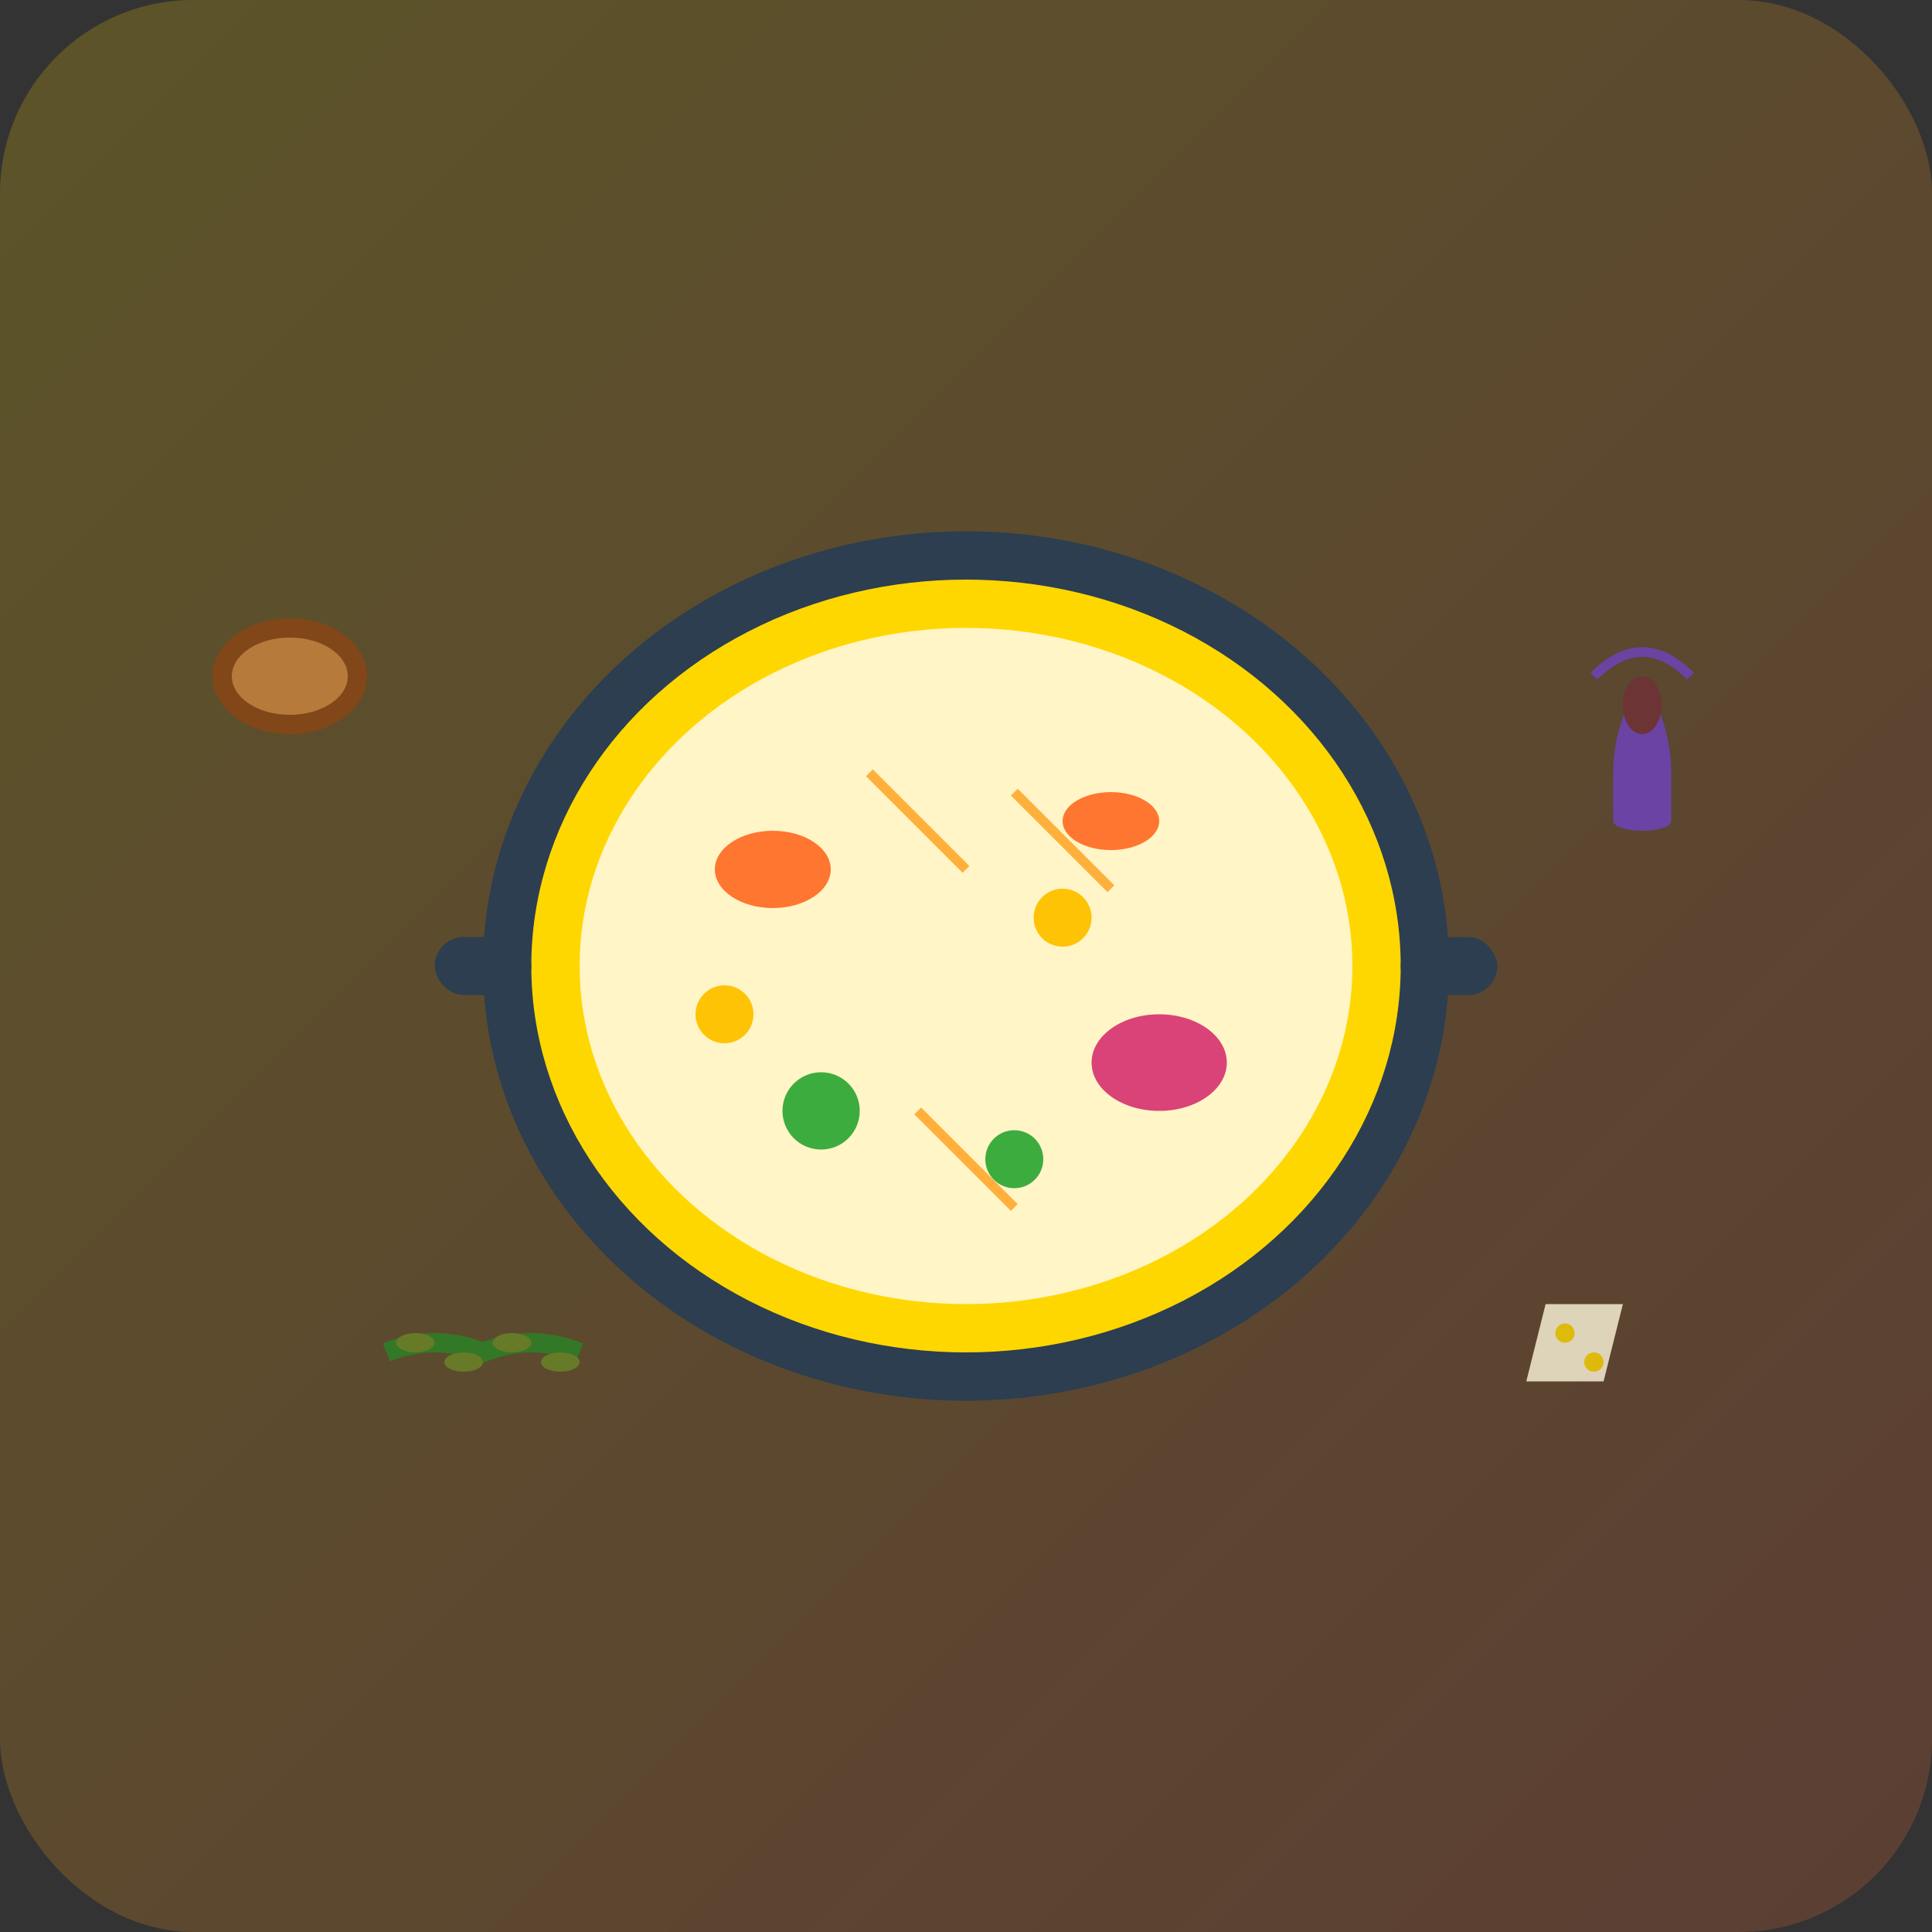
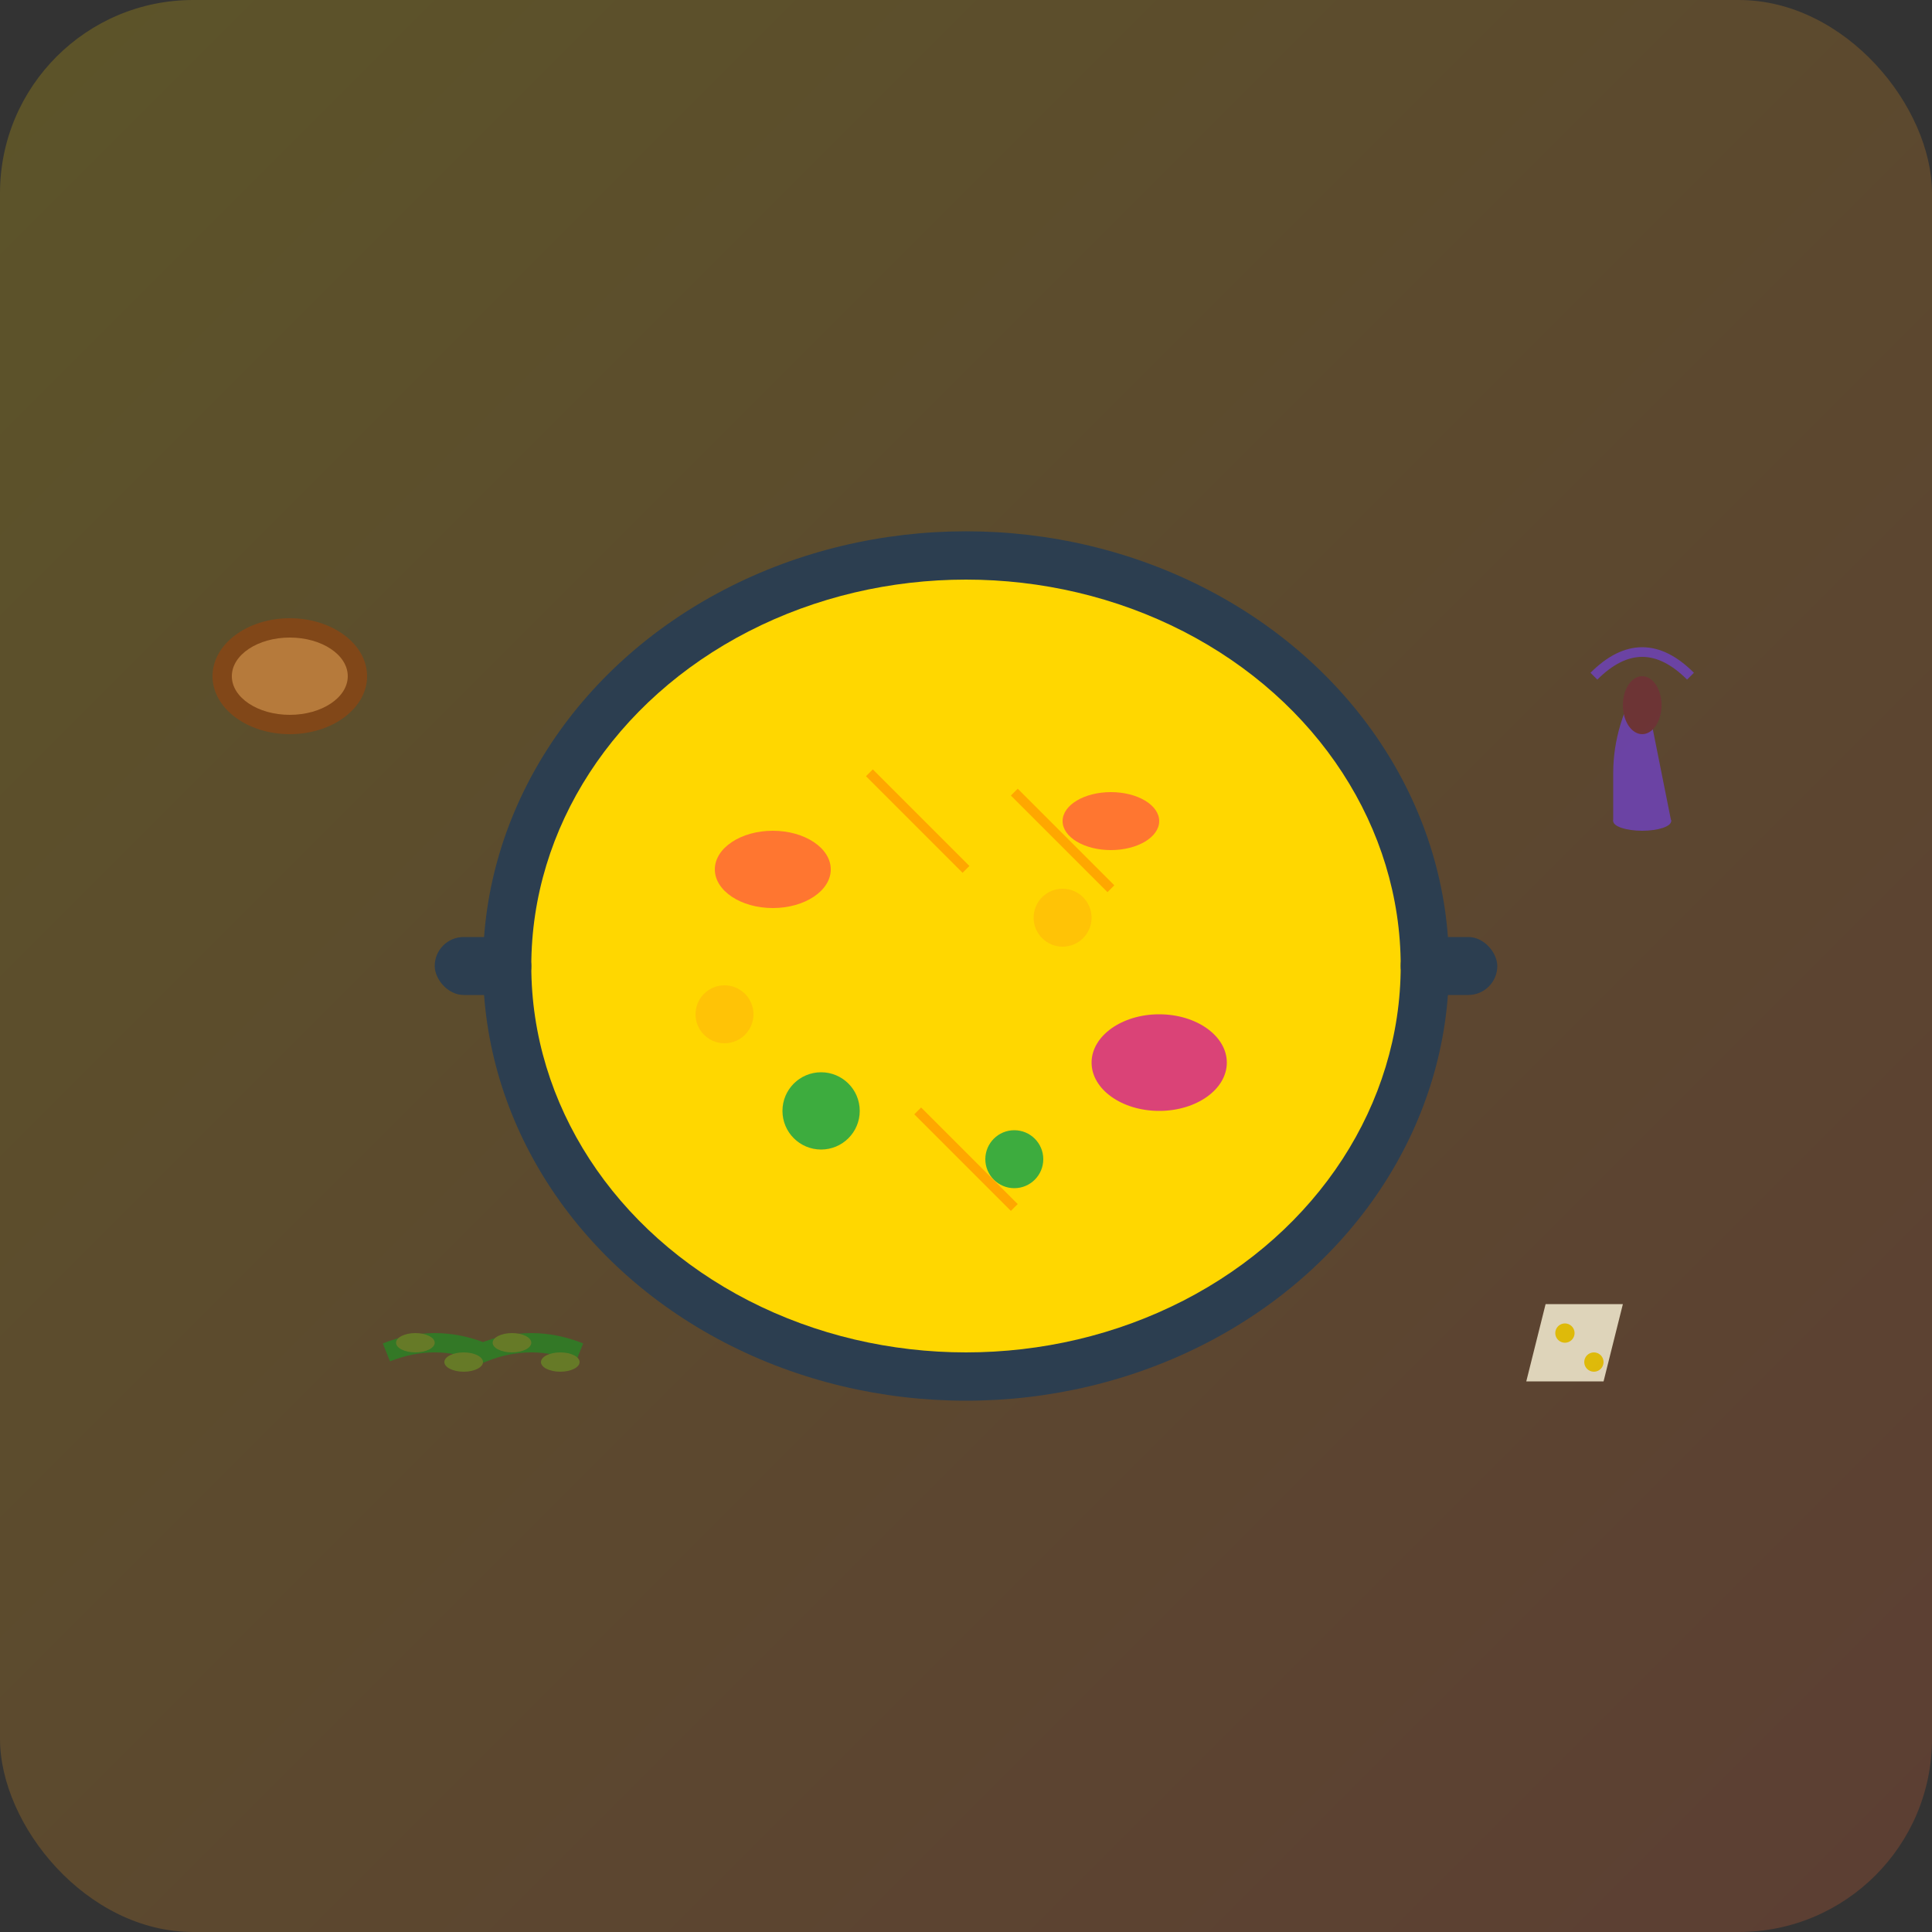
<svg xmlns="http://www.w3.org/2000/svg" viewBox="0 0 200 200">
  <rect x="0" y="0" width="200" height="200" fill="#333333" stroke="none" />
  <defs>
    <linearGradient id="gastronomicGrad" x1="0%" y1="0%" x2="100%" y2="100%">
      <stop offset="0%" style="stop-color:#ffd700;stop-opacity:0.2" />
      <stop offset="100%" style="stop-color:#ff6b35;stop-opacity:0.2" />
    </linearGradient>
  </defs>
  <rect width="200" height="200" fill="url(#gastronomicGrad)" rx="20" />
  <g transform="translate(100,100)">
    <ellipse cx="0" cy="0" rx="50" ry="45" fill="#2c3e50" />
    <ellipse cx="0" cy="0" rx="45" ry="40" fill="#ffd700" />
    <g opacity="0.9">
-       <ellipse cx="0" cy="0" rx="40" ry="35" fill="#fff8dc" />
      <ellipse cx="-20" cy="-10" rx="6" ry="4" fill="#ff6b35" />
      <ellipse cx="15" cy="-15" rx="5" ry="3" fill="#ff6b35" />
      <ellipse cx="20" cy="10" rx="7" ry="5" fill="#d63384" />
      <circle cx="-15" cy="15" r="4" fill="#28a745" />
      <circle cx="5" cy="20" r="3" fill="#28a745" />
      <circle cx="-25" cy="5" r="3" fill="#ffc107" />
      <circle cx="10" cy="-5" r="3" fill="#ffc107" />
      <g stroke="#ff8c00" stroke-width="1" opacity="0.7">
        <path d="M-10,-20 Q-5,-15 0,-10" />
        <path d="M5,-18 Q10,-13 15,-8" />
        <path d="M-5,15 Q0,20 5,25" />
      </g>
    </g>
    <rect x="-55" y="-3" width="10" height="6" fill="#2c3e50" rx="3" />
    <rect x="45" y="-3" width="10" height="6" fill="#2c3e50" rx="3" />
    <g transform="translate(-70,-30)" fill="#8b4513" opacity="0.8">
      <ellipse cx="0" cy="0" rx="8" ry="6" />
      <ellipse cx="0" cy="0" rx="6" ry="4" fill="#cd853f" />
    </g>
    <g transform="translate(70,-25)" fill="#6f42c1" opacity="0.8">
-       <path d="M-3,10 L-3,5 Q-3,0 0,-5 Q3,0 3,5 L3,10 Z" />
+       <path d="M-3,10 L-3,5 Q-3,0 0,-5 L3,10 Z" />
      <ellipse cx="0" cy="10" rx="3" ry="1" />
      <path d="M-5,-5 Q0,-10 5,-5" fill="none" stroke="#6f42c1" stroke-width="1" />
      <ellipse cx="0" cy="-2" rx="2" ry="3" fill="#722f37" />
    </g>
    <g transform="translate(-60,40)" fill="#228b22" opacity="0.7">
      <path d="M0,0 Q5,-2 10,0 Q15,-2 20,0" stroke="#228b22" stroke-width="2" fill="none" />
      <ellipse cx="3" cy="-1" rx="2" ry="1" fill="#6b8e23" />
      <ellipse cx="8" cy="1" rx="2" ry="1" fill="#6b8e23" />
      <ellipse cx="13" cy="-1" rx="2" ry="1" fill="#6b8e23" />
      <ellipse cx="18" cy="1" rx="2" ry="1" fill="#6b8e23" />
    </g>
    <g transform="translate(60,35)" fill="#fff8dc" opacity="0.8">
      <path d="M0,0 L8,0 L6,8 L-2,8 Z" />
      <circle cx="2" cy="3" r="1" fill="#ffd700" />
      <circle cx="5" cy="6" r="1" fill="#ffd700" />
    </g>
  </g>
</svg>